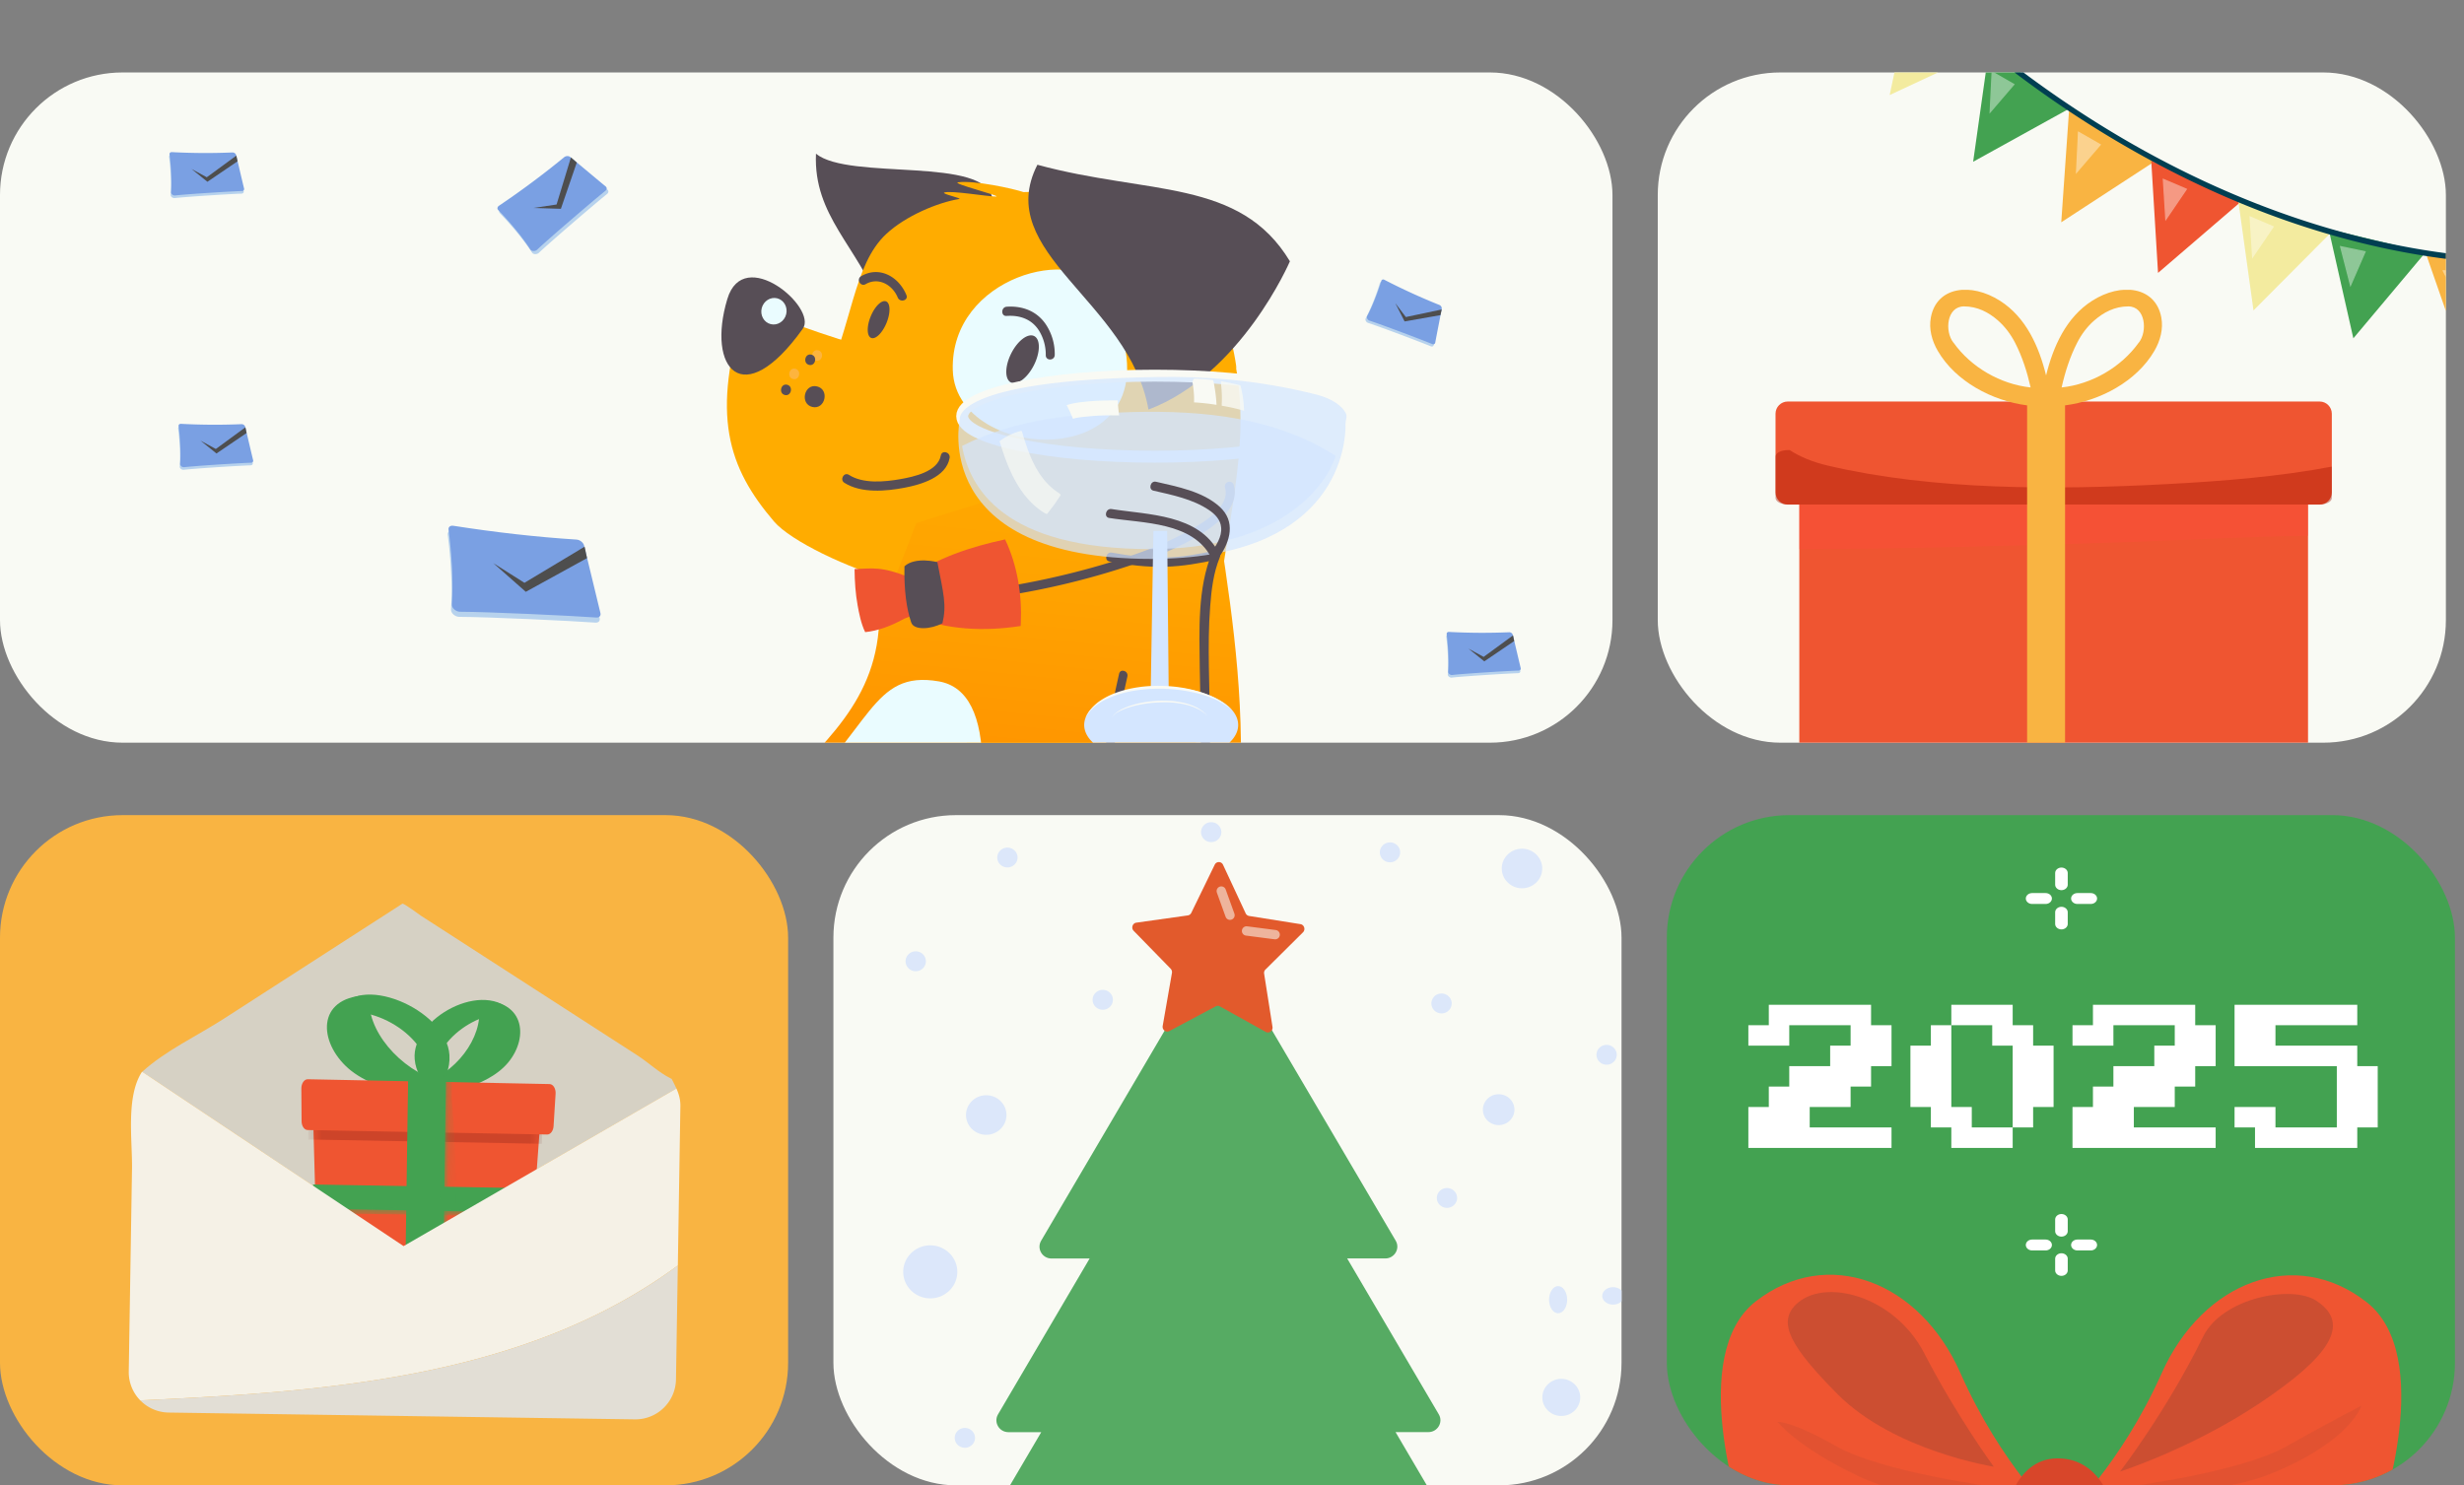
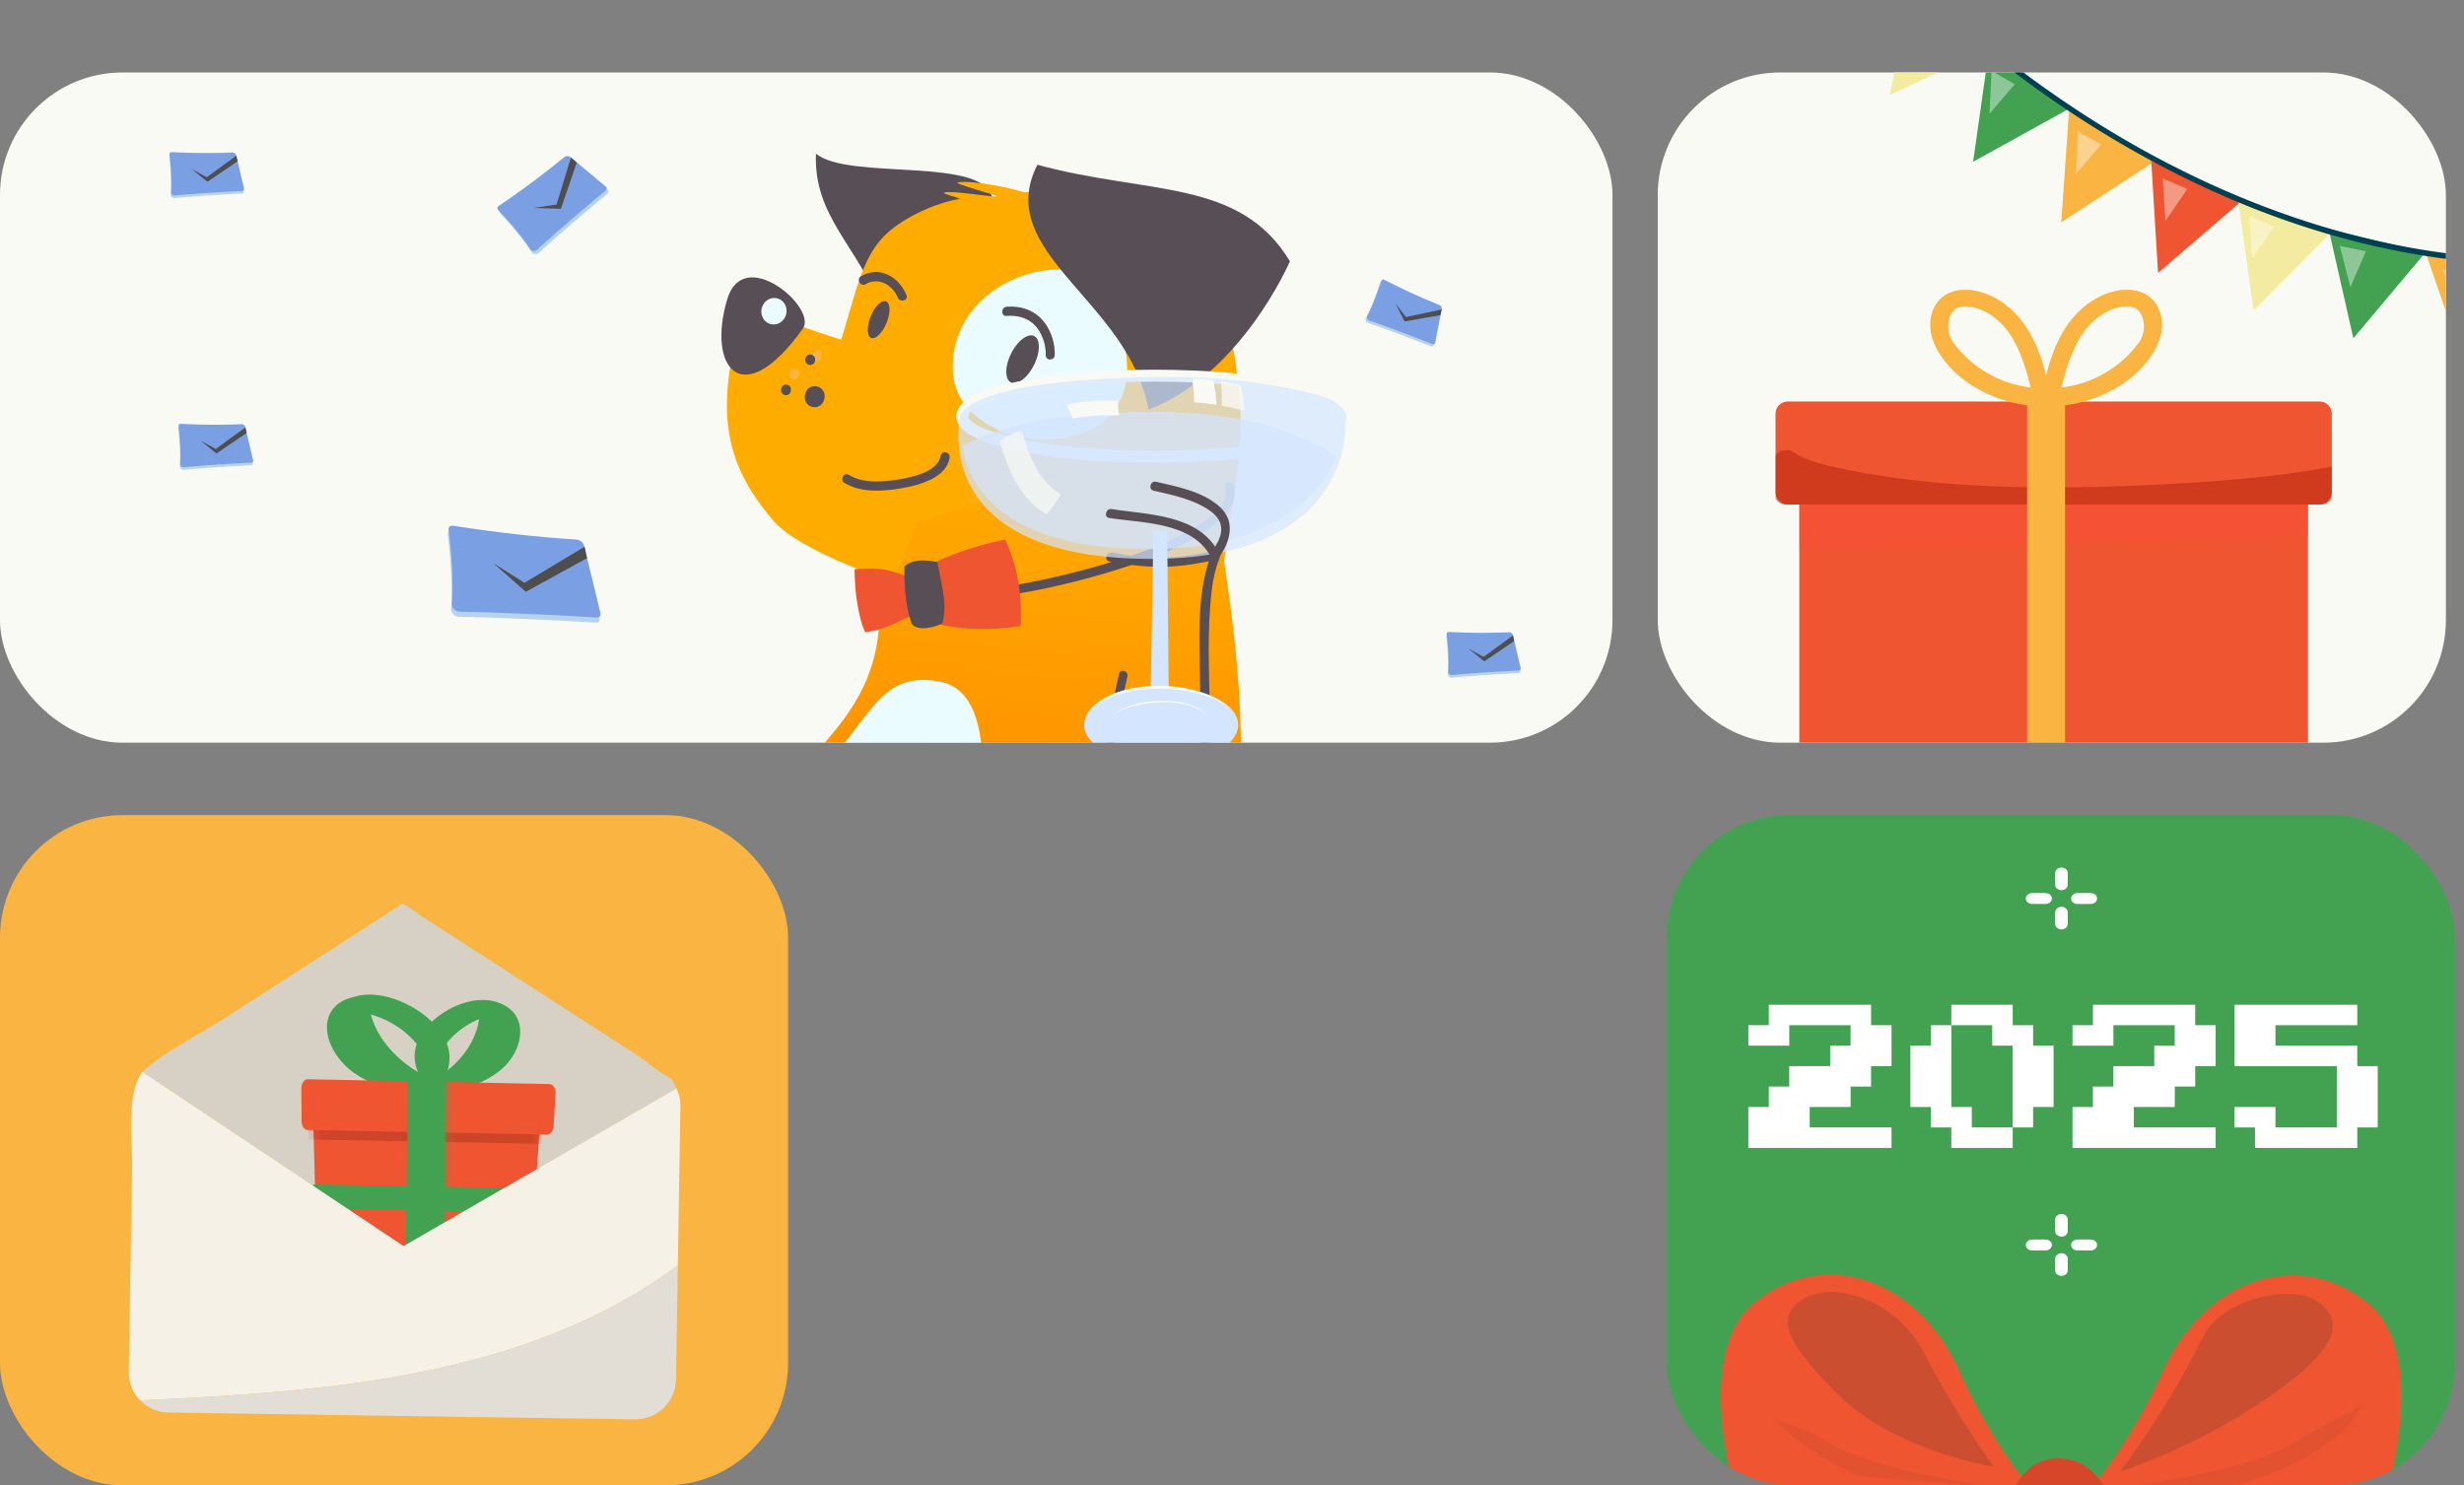
<svg xmlns="http://www.w3.org/2000/svg" width="272" height="164" fill="none">
  <rect width="100%" height="100%" fill="#808080" stroke="none" />
  <g clip-path="url(#a)">
    <rect width="178" height="74" y="8" fill="#F9FAF4" rx="13.528" />
    <path fill="#574E56" d="M109.566 22.023c-.594-4.847-15.778-2.034-19.491-5.05-.297 6.897 4.637 10.218 7.08 16.81 0 0 13.104-6.202 12.411-11.76" />
    <path fill="#FFAC00" d="M90.718 43.12c3.45-7.388 3.433-13.845 7.114-17.285 2.145-2 5.677-3.474 8.054-3.864.379-.067-2.014-.576-1.651-.712.71-.254 4.786.441 5.678.441.907 0-5.067-1.474-4.127-1.576 1.799-.22 5.975.678 7.196 1.085 5.133-.22 12.874 2.728 16.785 5.304 5.81 3.83 7.08 16.387 6.635 13.828 1.7 9.439-1.073 16.675-2.41 30.723-1.205 12.54-6.618 25.555-11.107 34.418l-25.796-37.57z" />
    <path fill="url(#b)" d="M79.199 106.398C76.97 83.25 103.146 84.86 95.753 59.44l37.431-11.71c1.073 13.574 8.038 36.79-.066 58.685h-53.92z" />
    <path fill="#574E56" d="M124.453 74.692c-1.089 4.914-4.654 19.183 4.225 18.404 2.971-.255 3.433-4.152 3.664-6.559.396-4.236.149-8.507.099-12.743-.049-4.169-.264-8.846 1.354-12.76.181.254.379.49.561.745-1.882.407-3.78.746-5.694.796-2.08.068-4.143-.203-6.189-.576-.627-.118-.363-1.101.264-.983 1.964.356 3.928.61 5.925.543 1.832-.051 3.647-.373 5.43-.763.462-.102.726.339.561.746-.693 1.677-.924 3.558-1.057 5.372-.181 2.254-.181 4.507-.148 6.778.049 4.508.363 9.083-.165 13.557-.297 2.559-1.007 6.304-4.011 6.796-1.766.288-3.713.016-5.099-1.22-1.255-1.136-1.832-2.865-2.063-4.525-.677-4.593.429-9.405 1.419-13.88.115-.643 1.056-.372.924.272" />
    <path fill="#FFAC00" d="M108.989 37.679c-3.317 4.846-15.943.085-26.704-3.898-3.862 12.032-1.93 17.845 3.17 23.81 1.814 2.118 8.103 5.168 13.219 6.54" />
    <path fill="#574E56" d="M88.622 36.293c-6.65 9.303-10.628 4.355-8.334-3.271 1.799-6.033 9.985.966 8.334 3.27" />
    <path fill="#EAFCFF" d="M121.747 32.072c11.19 20.353-16.273 20.048-16.57 8.778-.281-10.37 13.764-13.879 16.57-8.778" />
    <path fill="#574E56" d="M136.188 53.545c.643 2.237-1.502 4.033-3.103 5.101-2.921 1.949-6.354 3.17-9.672 4.22a85.5 85.5 0 0 1-12.147 2.864c-3.416.559-6.931 1.016-10.381.83-1.568-.085-5.15-.322-4.803-2.762.1-.644 1.04-.373.958.27a.8.8 0 0 0 .115.442c.182.22.396.355.693.491.875.39 1.915.474 2.872.542 3.202.204 6.437-.186 9.606-.66a89 89 0 0 0 11.338-2.526c3.284-.966 6.585-2.084 9.589-3.762 1.502-.847 4.588-2.61 3.977-4.745-.165-.66.776-.932.958-.305M111.583 42.222c-.687-.368-.662-1.81.055-3.22s1.855-2.256 2.542-1.887.662 1.81-.055 3.22-1.855 2.255-2.542 1.887M96.157 37.305c-.478-.209-.493-1.279-.032-2.39.46-1.11 1.22-1.842 1.699-1.633.478.209.492 1.279.032 2.39-.46 1.11-1.221 1.842-1.7 1.633" />
    <path fill="#574E56" d="M115.442 39.205a5.03 5.03 0 0 0-.743-2.694c-.809-1.288-2.146-1.729-3.581-1.627-.644.05-.628-.966 0-1.017 1.683-.119 3.267.44 4.274 1.864a5.87 5.87 0 0 1 1.04 3.457c-.017.661-1.007.678-.99.017M99.102 32.853c-.594-1.44-2.162-2.288-3.548-1.475-.561.323-1.056-.559-.495-.88 1.997-1.17 4.159.033 5.001 2.084.247.593-.71.864-.958.27" />
    <path fill="#FDB43E" d="M90.322 38.681c.71.17.462 1.305-.247 1.136-.726-.17-.462-1.305.247-1.136M87.797 40.716c.71.17.462 1.305-.247 1.136s-.462-1.305.247-1.136" />
    <path fill="#574E56" d="M89.563 39.154c.71.17.462 1.305-.247 1.135s-.463-1.305.247-1.135M90.19 42.663c1.42.34.908 2.593-.511 2.271-1.42-.339-.908-2.61.512-2.27M86.89 42.478c.71.17.462 1.305-.248 1.136s-.462-1.305.248-1.136" />
    <path fill="#EAFCFF" d="M84.815 35.692c-.69-.34-.972-1.21-.63-1.944.343-.735 1.18-1.055 1.871-.715.69.34.972 1.21.63 1.945-.343.734-1.18 1.054-1.871.714M80.238 106.398c-.809-5.508.677-12.235 6.453-17.32 9.605-8.472 9.474-15.149 16.95-13.844 6.503 1.135 6.024 13.218.875 31.164z" />
    <path fill="#574E56" d="M142.393 28.85c-5.529-9.167-15.613-7.32-27.875-10.659-4.968 9.745 10.15 15.015 12.262 27.03 10.266-3.881 15.613-16.37 15.613-16.37M104.83 50.561c-.38 2.152-3.202 2.949-4.968 3.288-2.047.39-4.786.644-6.651-.542-.545-.34-.05-1.22.495-.882 1.568 1.017 3.96.78 5.694.475 1.436-.254 4.126-.814 4.456-2.61.132-.644 1.073-.373.974.271" />
    <path fill="#D4E6FF" d="M128.843 58.625h-1.518l-.38 22.538 2.113.017z" />
    <path stroke="#F9FAF4" stroke-miterlimit="10" stroke-width="1.317" d="M127.473 50.424c-11.74 0-21.257-2.003-21.257-4.474s9.517-4.473 21.257-4.473 21.258 2.003 21.258 4.473c0 2.471-9.518 4.474-21.258 4.474Z" />
    <path fill="#D4E6FF" d="M145.364 43.578c1.65.423 2.806 1.237 3.202 2.05.181.39-.033.763-.033 1.118.066 3.322-1.7 14.964-21.423 14.964-24.574 0-21.158-15.421-21.158-15.421s-.891-4.304 21.785-4.66c5.084-.085 10.992.27 17.627 1.949" opacity=".7" />
    <path fill="#D4E6FF" d="M125.097 45.494c7.757-.186 15.696.576 22.363 4.847-1.221 3.677-6.502 10.286-20.432 10.286-16.323 0-20.003-6.812-20.828-11.388 5.875-2.982 12.427-3.592 18.897-3.745" opacity=".7" />
    <path fill="#D4E6FF" d="M128.183 84.263c-4.694 0-8.5-1.889-8.5-4.22s3.806-4.219 8.5-4.219 8.5 1.89 8.5 4.22-3.806 4.22-8.5 4.22" />
    <path fill="#F9FAF4" d="M136.023 78.401c-.528-.542-1.172-.949-1.832-1.305-.66-.339-1.37-.61-2.096-.813-1.436-.407-2.938-.576-4.44-.56-1.485.018-2.987.238-4.407.746a8 8 0 0 0-1.997 1.034c-.594.458-1.122 1.034-1.419 1.746.363-.661.908-1.204 1.518-1.61.611-.407 1.304-.695 1.997-.932.694-.22 1.42-.39 2.146-.492s1.452-.17 2.195-.17c.726-.016 1.469.018 2.195.102.726.068 1.453.204 2.162.373.71.17 1.42.407 2.096.695.66.339 1.304.712 1.882 1.186" />
    <path fill="#F9FAF4" d="M133.299 79.048c-.313-.373-.709-.661-1.122-.898a6.2 6.2 0 0 0-1.353-.509 10 10 0 0 0-1.42-.237c-.478-.034-.957-.051-1.436-.034-.957.05-1.914.17-2.822.44a7.6 7.6 0 0 0-1.337.509c-.214.118-.429.237-.61.39-.182.152-.363.322-.479.542.116-.203.314-.373.495-.508.198-.136.413-.238.627-.34.43-.203.892-.338 1.337-.457a13.2 13.2 0 0 1 2.806-.39c.941-.05 1.898.017 2.822.22q.693.153 1.337.458c.413.204.825.475 1.155.814" />
    <path fill="#F9FAF4" d="M112.768 47.559c.033.067.05.118.083.203.759 2.559 1.7 5.152 3.994 6.643.099.068.182.152.248.237-.463.746-.974 1.44-1.519 2.118a2 2 0 0 1-.412-.203c-2.658-1.729-3.912-4.83-4.803-7.795 0-.017-.017-.034-.017-.051a6.7 6.7 0 0 1 2.426-1.152" opacity=".7" />
    <path fill="#574E56" d="M127.605 53.189c2.344.542 5.15 1.067 7.015 2.745 1.815 1.627 1.204 3.847-.066 5.61-.215.287-.661.372-.859 0-2.03-3.932-7.526-3.763-11.255-4.356-.628-.102-.364-1.085.264-.983 4.043.644 9.638.56 11.833 4.83h-.858c.561-.78 1.221-1.763 1.122-2.796-.066-.865-.693-1.492-1.353-1.932-1.783-1.204-4.06-1.661-6.123-2.136-.594-.135-.33-1.118.28-.982" />
    <path fill="#F9FAF4" d="M131.814 44.274c.017-.712-.066-1.407-.181-2.119.049-.118.099-.237.181-.339q1.04.025 2.08.153a.9.9 0 0 1 .099.288c.148.813.264 1.627.297 2.44-.281-.034-.561-.085-.825-.118a28 28 0 0 0-1.667-.153v-.017c.016-.05.016-.102.016-.135" />
    <path fill="#F9FAF4" d="M134.867 44.559c.05-.814-.016-1.627-.099-2.423.017-.018.017-.034.033-.034.71.118 1.403.254 2.113.44.016.034.016.051.033.085.231.898.363 1.813.379 2.728a21 21 0 0 0-2.459-.559z" opacity=".8" />
    <path fill="#F9FAF4" d="M119.584 44.377c1.337-.153 2.509-.17 3.796-.17.033.56.083 1.102.165 1.66-1.105-.016-2.195-.016-3.3.102-.512.051-1.238.085-1.799.272-.017-.034-.017-.051-.033-.085a18 18 0 0 0-.661-1.424c.562-.186 1.205-.288 1.832-.355" />
    <path fill="#EF5531" d="M94.68 66.88c-.248-1.34-.33-2.695-.347-4.05 1.865-.052 2.971-.357 6.09.948l.198-.084c2.674-2.051 6.635-3.356 10.332-4.135 1.353 2.847 1.881 6.134 1.733 9.27 0 .1-.017.186-.017.287-3.928.61-8.268.475-11.949-1.152l-.89.339c-1.52.847-2.972 1.356-4.325 1.491-.462-.932-.693-2.186-.825-2.915" />
    <path fill="#574E56" d="M103.476 62.066c.677 3.49 1.04 4.745.561 6.745-1.254.677-3.152.813-3.449-.085-.512-1.475-.809-3.61-.743-6.203 1.205-1.101 3.631-.457 3.631-.457" />
    <path fill="#B7D2ED" d="M167.824 74.05c-.28-1.152-.589-2.515-.875-3.67-.04-.164-.224-.29-.4-.283a70 70 0 0 1-6.633-.036c-.167-.01-.284.097-.264.246.164 1.296.258 2.877.171 4.15-.016.194.213.38.431.359 1.509-.164 6.058-.447 7.345-.49.163-.008.264-.124.225-.277" />
    <path fill="#7AA0E3" d="M167.869 73.76c-.28-1.151-.59-2.514-.875-3.669-.04-.164-.225-.29-.401-.283a70 70 0 0 1-6.632-.036c-.168-.01-.285.097-.264.246.164 1.296.257 2.877.17 4.15-.016.194.214.38.432.358 1.508-.163 6.057-.446 7.345-.489.161-.004.264-.124.225-.277" />
    <path fill="#4E4E4E" d="m167.024 70.154-3.244 2.374-1.675-.912 1.746 1.406 3.302-2.243z" />
    <path fill="#B7D2ED" d="M66.19 68.246c-.578-2.342-1.218-5.11-1.808-7.458-.082-.335-.461-.623-.822-.649-4.466-.285-9.01-.807-13.595-1.523-.344-.057-.584.13-.541.429.342 2.603.54 5.756.367 8.26-.032.378.438.797.886.803 3.09.005 12.414.441 15.053.638.334.019.54-.188.46-.5" />
    <path fill="#7AA0E3" d="M66.28 67.683c-.578-2.341-1.218-5.11-1.807-7.458-.083-.334-.462-.623-.823-.648-4.466-.286-9.01-.808-13.595-1.523-.343-.057-.583.13-.54.428.34 2.603.539 5.757.366 8.26-.032.378.439.797.886.803 3.09.006 12.414.442 15.053.638.33.027.54-.187.46-.5" />
    <path fill="#4E4E4E" d="m64.535 60.359-6.641 3.991-3.438-2.172 3.586 3.166 6.758-3.719z" />
    <path fill="#B7D2ED" d="M67.04 20.93c-1.232-1.015-2.669-2.235-3.91-3.248-.176-.145-.477-.13-.662.02a95 95 0 0 1-7.196 5.36c-.19.125-.23.336-.087.48 1.225 1.265 2.604 2.896 3.54 4.341.138.221.536.236.755.035 1.498-1.404 6.185-5.412 7.541-6.506.17-.142.186-.349.02-.483" />
    <path fill="#7AA0E3" d="M66.855 20.582c-1.234-1.015-2.67-2.235-3.911-3.248-.176-.145-.477-.13-.662.02a95 95 0 0 1-7.196 5.36c-.19.126-.23.336-.087.48 1.225 1.265 2.604 2.896 3.54 4.342.138.22.536.235.755.034 1.498-1.404 6.185-5.411 7.541-6.506.171-.135.186-.349.02-.482" />
    <path fill="#4E4E4E" d="M63.025 17.378 61.44 22.58l-2.547.38 3.023.096 1.754-5.109z" />
    <path fill="#B7D2ED" d="M158.275 38.075c.219-1.172.499-2.552.715-3.73.031-.167-.087-.359-.251-.426a70 70 0 0 1-6.073-2.777c-.15-.079-.301-.029-.344.116-.386 1.258-.954 2.749-1.561 3.882-.094.17.039.436.249.507 1.452.474 5.744 2.097 6.943 2.59.154.06.294-.005.322-.162" />
    <path fill="#7AA0E3" d="M158.435 37.83c.219-1.174.499-2.553.715-3.731.031-.167-.087-.359-.251-.426a70 70 0 0 1-6.073-2.777c-.149-.079-.301-.03-.344.116-.385 1.258-.954 2.749-1.56 3.882-.095.17.039.436.248.507 1.452.473 5.744 2.096 6.944 2.59.149.062.293-.005.321-.162" />
    <path fill="#4E4E4E" d="m159.15 34.17-3.959.836-1.161-1.53 1.022 2.013 3.958-.693z" />
    <path fill="#B7D2ED" d="M27.898 51.1c-.282-1.16-.594-2.532-.881-3.694-.04-.166-.226-.291-.404-.285a70 70 0 0 1-6.677-.036c-.169-.01-.287.097-.266.247.165 1.305.26 2.897.172 4.18-.016.193.214.38.434.36 1.519-.165 6.099-.45 7.395-.493.164-.008.266-.125.227-.28" />
    <path fill="#7AA0E3" d="M27.942 50.81c-.282-1.159-.593-2.53-.88-3.693-.04-.166-.227-.292-.404-.285a70 70 0 0 1-6.678-.036c-.168-.01-.286.097-.266.247.166 1.305.26 2.897.172 4.18-.016.193.215.38.435.36 1.518-.166 6.098-.45 7.394-.493.163-.004.266-.125.227-.28" />
    <path fill="#4E4E4E" d="m27.092 47.182-3.267 2.39-1.686-.918 1.758 1.415 3.324-2.258z" />
    <path fill="#B7D2ED" d="M26.897 21.1c-.282-1.16-.593-2.532-.88-3.694-.04-.165-.227-.291-.404-.285a70 70 0 0 1-6.678-.036c-.168-.01-.286.097-.266.247.165 1.305.26 2.897.172 4.18-.016.193.215.38.435.36 1.518-.165 6.098-.45 7.394-.493.165-.009.266-.125.227-.28" />
    <path fill="#7AA0E3" d="M26.942 20.81c-.282-1.158-.594-2.53-.881-3.693-.04-.166-.226-.292-.404-.285a70 70 0 0 1-6.677-.036c-.169-.01-.287.097-.266.247.165 1.305.26 2.897.172 4.18-.016.193.215.38.434.36 1.519-.165 6.099-.45 7.395-.493.162-.004.266-.125.227-.28" />
    <path fill="#4E4E4E" d="m26.091 17.182-3.266 2.39-1.687-.918 1.759 1.415 3.324-2.258z" />
  </g>
  <g clip-path="url(#c)">
    <rect width="87" height="74" x="183" y="8" fill="#F9FAF4" rx="13.528" />
    <g clip-path="url(#d)">
      <path fill="#EF5531" d="M198.625 54.508h56.158v42.177a2.966 2.966 0 0 1-2.957 2.967h-50.244a2.966 2.966 0 0 1-2.957-2.967z" />
      <path fill="#FF4C3E" d="M234.917 59.843c6.625-.228 13.25-.609 19.876-.685v-4.65h-56.168v6.124c12.094-.057 24.207-.38 36.292-.79" opacity=".4" style="mix-blend-mode:multiply" />
      <path fill="#EF5531" d="M256.063 44.332h-58.717c-.743 0-1.346.605-1.346 1.35v8.683c0 .746.603 1.35 1.346 1.35h58.717c.743 0 1.346-.604 1.346-1.35v-8.683c0-.745-.603-1.35-1.346-1.35" />
      <path fill="#A41200" d="M239.202 53.45c-12.483.662-25.809.678-37.411-2.038-1.725-.402-3.127-.999-4.227-1.717h-.218c-.739 0-1.346.322-1.346.713v4.583c0 .391.607.713 1.346.713h58.717c.739 0 1.346-.322 1.346-.713v-3.474c-5.658 1.08-11.876 1.602-18.217 1.933z" opacity=".4" style="mix-blend-mode:multiply" />
      <path fill="#F9B442" d="M238.586 35.048c-.635-3.395-4.398-3.909-7.639-1.836-2.863 1.826-4.294 5.04-5.081 8.236-.786-3.196-2.218-6.41-5.08-8.236-3.242-2.064-7.004-1.56-7.639 1.836-.237 1.274.113 2.577.767 3.699 1.962 3.367 6 5.516 9.858 6.01V99.65h4.189V44.757c3.857-.494 7.895-2.643 9.857-6.01.654-1.122 1.005-2.425.768-3.7m-22.947 2.786c-.995-1.255-.748-4.004 1.166-4.004 1.488 0 2.72.657 3.735 1.541.786.685 1.421 1.54 1.905 2.473.796 1.55 1.336 3.252 1.715 4.935-3.317-.352-6.568-2.216-8.511-4.945zm20.454 0c-1.952 2.73-5.203 4.593-8.511 4.945.379-1.693.919-3.385 1.715-4.935.474-.932 1.109-1.788 1.905-2.473 1.015-.884 2.247-1.54 3.735-1.54 1.905 0 2.151 2.757 1.166 4.003z" />
    </g>
    <g clip-path="url(#e)">
      <path fill="#F3EB9F" d="m208.602 10.495 11.093-5.18-8.54-6.99z" />
      <path fill="#43A251" d="m217.814 17.86 10.733-5.935-8.995-6.374z" />
      <path fill="#F9B442" d="m227.541 24.543 10.295-6.712-9.431-5.683z" />
      <path fill="#EF5531" d="m238.225 30.132 9.352-8.038-10.102-4.34z" />
      <path fill="#F3EB9F" d="m248.763 34.274 8.714-8.759-10.416-3.507z" />
      <path fill="#43A251" d="m259.785 37.355 7.958-9.48-10.683-2.576z" />
      <path fill="#F9B442" d="m271.753 39.377 6.867-10.331-10.919-1.313z" />
      <path fill="#013F52" d="M249.968 23.477c-5.541-2.106-11.047-4.777-16.455-7.984-14.449-8.572-23.312-18.151-23.4-18.248l.431-.401c.087.094 8.905 9.62 23.283 18.147 13.255 7.862 34.089 16.46 58.057 12.773l.089.585c-10.663 1.64-21.606 1.025-32.519-1.83a93 93 0 0 1-9.487-3.042z" />
      <g fill="#fff" opacity=".4">
        <path d="m219.92 7.96-.215 4.385 2.593-3.022z" />
        <path d="m219.62 12.555.232-4.72 2.559 1.468-2.791 3.254zm.368-4.472-.2 4.05 2.395-2.79-2.197-1.259z" />
      </g>
      <g fill="#fff" opacity=".4">
        <path d="m229.453 14.617-.215 4.386 2.593-3.022z" />
        <path d="m229.154 19.212.232-4.72 2.559 1.467-2.791 3.254zm.368-4.472-.2 4.05 2.395-2.792-2.197-1.259z" />
      </g>
      <g fill="#fff" opacity=".4">
        <path d="m238.822 19.82.272 4.376 2.245-3.3z" />
        <path d="m239.033 24.412-.293-4.709 2.71 1.156zm-.131-4.48.252 4.04 2.073-3.047z" />
      </g>
      <g fill="#fff" opacity=".4">
        <path d="m248.402 23.969.272 4.375 2.245-3.3z" />
        <path d="m248.615 28.56-.294-4.708 2.71 1.156zm-.131-4.48.251 4.041 2.074-3.048-2.327-.993z" />
      </g>
      <g fill="#fff" opacity=".4">
        <path d="m258.389 27.245 1.085 4.229 1.594-3.67z" />
        <path d="m259.458 31.698-1.168-4.552 2.882.603zm-.967-4.358 1.002 3.907 1.472-3.39z" />
      </g>
      <g fill="#fff" opacity=".4">
        <path d="m269.725 29.91 1.968 3.872.775-3.927z" />
        <path d="m271.724 34.004-2.117-4.166 2.95-.06zm-1.878-4.021 1.817 3.576.716-3.627z" />
      </g>
    </g>
  </g>
  <g clip-path="url(#f)">
    <rect width="87" height="74" y="90" fill="#F9B442" rx="13.528" />
    <g clip-path="url(#g)">
      <path fill="#D6D1C4" d="M74.671 120.189c-.156-.352-.338-.7-.524-1.065l-.119-.058c-1.366-.693-2.416-1.732-3.688-2.554l-3.093-1.996-7.454-4.81q-6.658-4.296-13.314-8.593c-.156-.1-1.92-1.425-2.065-1.332l-19.71 12.701c-2.85 1.836-6.493 3.553-9.003 5.857l28.85 19.247 30.122-17.396z" />
      <path fill="#43A251" d="M49.615 116.495c-.313-5.099-10.377-9.331-12.333-4.676 4.682-.936 11.03 3.343 10.07 8.253-.231 1.192 2.45-.517 2.263-3.577" />
      <path fill="#43A251" d="M48.58 119.43c-4.45-1.319-8.252-5.757-7.788-9.538-5.657-.005-5.797 4.744-2.611 7.824s10.305 3.961 10.4 1.711z" />
      <path fill="#43A251" d="M56.09 117.322c2.427-2.934 1.68-7.142-3.345-6.786.908 3.325-1.893 7.503-5.67 8.951.377 1.993 6.586.769 9.014-2.165" />
      <path fill="#43A251" d="M45.778 116.952c-.39-4.547 7.768-8.942 10.895-5.044-4.278-.543-9.91 3.784-8.419 8.082.363 1.043-2.246-.307-2.476-3.038" />
      <path fill="#EF5531" d="m57.756 142.639-22.164-.404c-.286-.005-.519-.336-.525-.748l-.537-19.346c-.005-.448.248-.816.558-.809l24.126.442c.316.006.552.392.522.842l-1.424 19.308c-.029.408-.271.721-.551.715z" />
      <mask id="h" width="26" height="22" x="34" y="121" maskUnits="userSpaceOnUse" style="mask-type:luminance">
        <path fill="#fff" d="m57.752 142.637-22.16-.4c-.285-.006-.518-.336-.523-.748l-.535-19.352c-.005-.448.248-.815.559-.809l24.12.439c.316.006.552.391.522.842l-1.426 19.313c-.03.408-.272.721-.552.716z" />
      </mask>
      <g mask="url(#h)">
        <path fill="#681212" d="m59.938 120.456-25.8-.475-.115 5.832 25.8.475z" opacity=".25" style="mix-blend-mode:multiply" />
      </g>
      <path fill="#EF5531" d="m60.397 125.263-26.435-.492c-.37-.007-.667-.437-.67-.971l-.026-3.616c-.003-.565.318-1.03.713-1.022l26.685.532c.4.008.705.501.667 1.074l-.223 3.571c-.031.526-.34.928-.706.924z" />
      <path fill="#43A251" d="m34.642 133.451-.092-2.669 24.694.43-.164 2.676z" />
      <mask id="i" width="26" height="4" x="34" y="130" maskUnits="userSpaceOnUse" style="mask-type:luminance">
        <path fill="#fff" d="m34.643 133.455-.092-2.67 24.694.431-.164 2.676z" />
      </mask>
      <g mask="url(#i)">
-         <path fill="#43A251" d="M33.376 133.411c1.27-.155 2.607-.1 3.89-.11a246.588 246.588 0 0 1 11.645.191c1.487.061 10.53.287 12.01.399.501.037.488.638-.023.62-5.166-.19-17.895-.513-23.066-.487q-1.075.006-2.15.019c-.737.009-1.49.049-2.224-.009-.43-.032-.56-.569-.082-.626z" />
-       </g>
+         </g>
      <path fill="#43A251" d="m49.229 119.115-4.174-.064-.343 23.59 4.174.064z" />
      <mask id="j" width="6" height="24" x="44" y="119" maskUnits="userSpaceOnUse" style="mask-type:luminance">
        <path fill="#fff" d="m49.231 119.104-4.173-.064-.343 23.59 4.172.064z" />
      </mask>
      <g mask="url(#j)">
        <path fill="#43A251" d="M48.251 143.097c-.08-1.118.05-2.323.085-3.448.035-1.147-.077 1.485-.042.337l.205-6.656c.101-3.526.233-7.044.385-10.565a100 100 0 0 1-.12-3.464c-.011-.635.806-.763.882-.123.004.051.013.106.017.157.123.085.215.244.214.483 0 .505-.012 1.011-.013 1.516.145 1.634.249 3.279.328 4.919.116 2.268.196 4.555.121 6.827-.073 2.245-.347 4.481-.48 6.725-.07 1.147.032-1.489-.013-.345q-.032.915-.05 1.837l-.02.917-.01.458q0 .06.008.103c.394.486-.045 1.575-.633 1.296a.9.9 0 0 1-.295-.225c-.03-.001-.055-.001-.085-.006-.309-.061-.457-.374-.489-.751z" />
      </g>
      <path fill="#F5F1E6" d="M75.106 122.099c.011-.714-.172-1.318-.435-1.911L44.55 137.584 15.7 118.336l-.055.049c-1.761 2.767-1.023 7.541-1.073 10.663l-.24 14.961q-.06 3.71-.118 7.422a4.44 4.44 0 0 0 1.272 3.189c20.515-.964 42.48-2.454 59.34-14.896l.281-17.626z" />
      <path fill="#E2DED5" d="M15.484 154.618a4.47 4.47 0 0 0 3.136 1.345l51.45.752a4.484 4.484 0 0 0 4.552-4.403l.202-12.59C57.965 152.165 36 153.654 15.484 154.618" />
    </g>
  </g>
  <g clip-path="url(#k)">
    <rect width="87" height="74" x="92" y="90" fill="#F9FAF4" rx="13.528" />
    <path fill="#DCE7FA" d="M178.912 142.401c.469.377.469.985 0 1.363s-1.223.378-1.691 0c-.469-.378-.469-.986 0-1.363.468-.378 1.223-.378 1.691 0M172.706 142.44c.392.587.392 1.533 0 2.12-.391.587-1.021.587-1.412 0-.392-.587-.392-1.533 0-2.12.391-.587 1.021-.587 1.412 0" />
    <g fill="#DCE7FA" clip-path="url(#l)">
      <path d="M170.246 95.892c0 1.212-1.004 2.184-2.233 2.184s-2.234-.982-2.234-2.184 1.005-2.185 2.234-2.185 2.233.983 2.233 2.185M111.103 123.11c0 1.213-1.004 2.185-2.233 2.185s-2.234-.982-2.234-2.185c0-1.202 1.005-2.184 2.234-2.184s2.233.982 2.233 2.184M165.438 124.224c.962 0 1.741-.763 1.741-1.704s-.779-1.704-1.741-1.704-1.742.763-1.742 1.704.779 1.704 1.742 1.704M160.52 131.493a1.073 1.073 0 0 1 0 1.547 1.13 1.13 0 0 1-1.581 0 1.075 1.075 0 0 1 0-1.547 1.134 1.134 0 0 1 1.581 0M178.144 115.689a1.075 1.075 0 0 1 0 1.547 1.135 1.135 0 0 1-1.582 0 1.075 1.075 0 0 1 0-1.547 1.133 1.133 0 0 1 1.582 0" />
      <path d="M168.884 94.907a1.075 1.075 0 0 1 0 1.547 1.134 1.134 0 0 1-1.582 0 1.075 1.075 0 0 1 0-1.547 1.134 1.134 0 0 1 1.582 0M107.302 157.982a1.073 1.073 0 0 1 0 1.547 1.134 1.134 0 0 1-1.581 0 1.075 1.075 0 0 1 0-1.547 1.13 1.13 0 0 1 1.581 0M111.997 93.907a1.073 1.073 0 0 1 0 1.547 1.133 1.133 0 0 1-1.581 0 1.075 1.075 0 0 1 0-1.547 1.133 1.133 0 0 1 1.581 0M105.678 140.427c0 1.624-1.344 2.927-2.987 2.927s-2.987-1.317-2.987-2.927 1.343-2.927 2.987-2.927c1.643 0 2.987 1.316 2.987 2.927M174.441 154.291c0 1.137-.94 2.049-2.091 2.049-1.15 0-2.09-.922-2.09-2.049s.94-2.049 2.09-2.049c1.151 0 2.091.922 2.091 2.049M159.129 111.89a1.11 1.11 0 0 0 1.123-1.097c0-.606-.503-1.098-1.123-1.098a1.11 1.11 0 0 0-1.122 1.098 1.11 1.11 0 0 0 1.122 1.097M133.703 92.976a1.11 1.11 0 0 0 1.122-1.097 1.11 1.11 0 0 0-1.122-1.098 1.11 1.11 0 0 0-1.122 1.098 1.11 1.11 0 0 0 1.122 1.097M153.441 95.207a1.11 1.11 0 0 0 1.123-1.098 1.11 1.11 0 0 0-1.123-1.097 1.11 1.11 0 0 0-1.122 1.097 1.11 1.11 0 0 0 1.122 1.098M101.086 107.234a1.11 1.11 0 0 0 1.123-1.097 1.11 1.11 0 0 0-1.123-1.098 1.11 1.11 0 0 0-1.122 1.098 1.11 1.11 0 0 0 1.122 1.097M122.855 110.391a1.11 1.11 0 0 1-1.122 1.097 1.11 1.11 0 0 1-1.122-1.097 1.11 1.11 0 0 1 1.122-1.098c.62 0 1.122.491 1.122 1.098" />
    </g>
    <path fill="#56AB63" d="m162.818 173.037-8.763-14.915h3.62c1.026 0 1.668-1.093 1.152-1.964l-10.113-17.21h4.203c1.026 0 1.668-1.092 1.152-1.963l-18.419-31.332c-.509-.871-1.793-.871-2.303 0l-18.418 31.338c-.51.872.125 1.964 1.151 1.964h4.203l-10.113 17.21c-.509.871.126 1.963 1.152 1.963h3.62l-8.762 14.909c-.51.871.125 1.963 1.151 1.963h54.335c1.026 0 1.668-1.092 1.152-1.963" />
    <g clip-path="url(#m)">
      <path fill="#E25A2C" d="m135.014 95.491 2.494 5.352a.52.52 0 0 0 .378.29l5.67.903c.42.068.584.605.28.903l-4.139 4.107a.52.52 0 0 0-.149.469l.922 5.863c.066.434-.37.758-.749.554l-5.052-2.812a.47.47 0 0 0-.477 0l-5.102 2.718c-.379.204-.815-.136-.741-.562l1.021-5.846a.54.54 0 0 0-.14-.469l-4.082-4.184c-.304-.307-.131-.843.288-.903l5.686-.801a.51.51 0 0 0 .387-.29l2.584-5.309a.504.504 0 0 1 .913 0z" />
      <path stroke="#F9FAF4" stroke-linecap="round" stroke-linejoin="round" stroke-width="1.032" d="m137.606 102.789 3.16.409M134.817 98.383l.962 2.667" opacity=".56" />
    </g>
  </g>
  <g clip-path="url(#n)">
    <rect width="87" height="74" x="184" y="90" fill="#43A251" rx="13.528" />
    <g clip-path="url(#o)">
      <path fill="#EF5531" d="M192.262 167.375s-6.098-17.743 1.562-23.694c7.887-6.124 18.086-2.273 22.588 7.92 4.503 10.182 10.622 15.904 10.622 15.904l-34.783-.13z" />
      <path fill="#2D2F35" d="M220.091 161.94s-4.08-5.548-7.671-12.521c-3.309-6.397-11.131-8.42-14.202-5.352-2.018 2.012-.499 4.699 4.633 9.867 6.249 6.287 17.24 8.006 17.24 8.006" opacity=".18" />
-       <path fill="#2D2F35" d="M220.079 164.16s-12.335-1.62-17.38-4.481c-5.045-2.862-6.466-2.677-6.466-2.677s2.137 2.774 8.983 6.016c7.497 3.557 14.863 1.132 14.863 1.132z" opacity=".07" />
+       <path fill="#2D2F35" d="M220.079 164.16s-12.335-1.62-17.38-4.481c-5.045-2.862-6.466-2.677-6.466-2.677s2.137 2.774 8.983 6.016z" opacity=".07" />
      <path fill="#EF5531" d="M262.728 167.469s6.163-17.71-1.475-23.694c-7.855-6.157-18.075-2.338-22.621 7.833s-10.687 15.861-10.687 15.861z" />
      <path fill="#2D2F35" d="M234.032 162.476s5.121-6.636 9.168-14.893c2.094-4.275 9.742-5.755 12.487-3.971 3.993 2.589 1.313 6.266-6.238 11.314-7.551 5.037-15.417 7.55-15.417 7.55" opacity=".18" />
      <path fill="#2D2F35" d="M234.921 164.141s12.336-1.566 17.392-4.405 8.365-4.537 8.365-4.537-1.118 3.797-9.537 7.332c-7.649 3.209-16.23 1.621-16.23 1.621z" opacity=".07" />
      <path fill="#D8462A" d="M221.295 167.518s.911-6.44 5.772-6.494c5.424-.065 6.401 6.386 6.401 6.386z" />
    </g>
    <path fill="#fff" d="M193 126.742v-4.515h2.258v-2.258h2.257v-2.257h4.516v-2.258h2.257v-2.258h-6.773v2.258H193v-2.258h2.258v-2.257h11.288v2.257h2.258v4.516h-2.258v2.257h-2.258v2.258h-4.515v2.258h9.031v2.257zm22.406 0v-2.257h-2.258v-2.258h-2.257v-6.773h2.257v-2.258h2.258v-2.257h6.773v2.257h2.258v2.258h2.257v6.773h-2.257v2.258h-2.258v2.257zm2.258-2.257h4.515v-9.031h-2.258v-2.258h-4.515v9.031h2.258zm11.118 2.257v-4.515h2.257v-2.258h2.258v-2.257h4.515v-2.258h2.258v-2.258h-6.773v2.258h-4.515v-2.258h2.257v-2.257h11.288v2.257h2.258v4.516h-2.258v2.257h-2.257v2.258h-4.516v2.258h9.031v2.257zm20.148 0v-2.257h-2.258v-2.258h4.516v2.258h6.772v-6.773h-11.288v-6.773h13.546v2.257h-9.03v2.258h9.03v2.258h2.258v6.773h-2.258v2.257z" />
    <path fill="#fff" fill-rule="evenodd" d="M228.257 140.269c0 .331-.313.602-.695.602s-.694-.271-.694-.602v-1.294c0-.331.313-.601.694-.601.382 0 .695.27.695.601zm-3.934-2.206c-.382 0-.695-.271-.695-.602s.313-.602.695-.602h1.492c.382 0 .694.271.694.602s-.312.602-.694.602zm4.998 0c-.382 0-.694-.271-.694-.602s.312-.602.694-.602h1.481c.382 0 .694.271.694.602s-.312.602-.694.602zm-1.064-2.127c0 .331-.313.602-.695.602s-.694-.271-.694-.602v-1.293c0-.331.313-.602.694-.602.382 0 .695.271.695.602zM228.257 102.015c0 .331-.313.602-.695.602s-.694-.271-.694-.602v-1.293c0-.331.313-.602.694-.602.382 0 .695.271.695.602zm-3.934-2.206c-.382 0-.695-.271-.695-.602s.313-.602.695-.602h1.492c.382 0 .694.271.694.602s-.312.602-.694.602zm4.998 0c-.382 0-.694-.271-.694-.602s.312-.602.694-.602h1.481c.382 0 .694.271.694.602s-.312.602-.694.602zm-1.064-2.126c0 .33-.313.601-.695.601s-.694-.27-.694-.602V96.39c0-.331.313-.602.694-.602.382 0 .695.27.695.602z" clip-rule="evenodd" />
  </g>
  <defs>
    <clipPath id="a">
      <rect width="178" height="74" y="8" fill="#fff" rx="13.528" />
    </clipPath>
    <clipPath id="c">
      <rect width="87" height="74" x="183" y="8" fill="#fff" rx="13.528" />
    </clipPath>
    <clipPath id="d">
      <path fill="#fff" d="M196 32h61.409v67.673H196z" />
    </clipPath>
    <clipPath id="e">
      <path fill="#fff" d="m207.747-8 90.104 34.243-8.747 23.358L199 15.358z" />
    </clipPath>
    <clipPath id="f">
      <rect width="87" height="74" y="90" fill="#fff" rx="13.528" />
    </clipPath>
    <clipPath id="g">
      <path fill="#fff" d="m4 109.473 64.488-15.474 14.35 59.799-64.49 15.474z" />
    </clipPath>
    <clipPath id="k">
-       <rect width="87" height="74" x="92" y="90" fill="#fff" rx="13.528" />
-     </clipPath>
+       </clipPath>
    <clipPath id="l">
      <path fill="#fff" d="M92 82h92v84H92z" />
    </clipPath>
    <clipPath id="m">
      <path fill="#fff" d="M125 95h19v19h-19z" />
    </clipPath>
    <clipPath id="n">
      <rect width="87" height="74" x="184" y="90" fill="#fff" rx="13.528" />
    </clipPath>
    <clipPath id="o">
      <path fill="#fff" d="M189.962 140.75h75.11v26.772h-75.11z" />
    </clipPath>
    <linearGradient id="b" x1="112.941" x2="106.014" y1="43.835" y2="111.814" gradientUnits="userSpaceOnUse">
      <stop stop-color="#FFAC00" />
      <stop offset=".272" stop-color="#FFA400" />
      <stop offset=".684" stop-color="#FF9000" />
      <stop offset="1" stop-color="#FF7B00" />
    </linearGradient>
  </defs>
</svg>